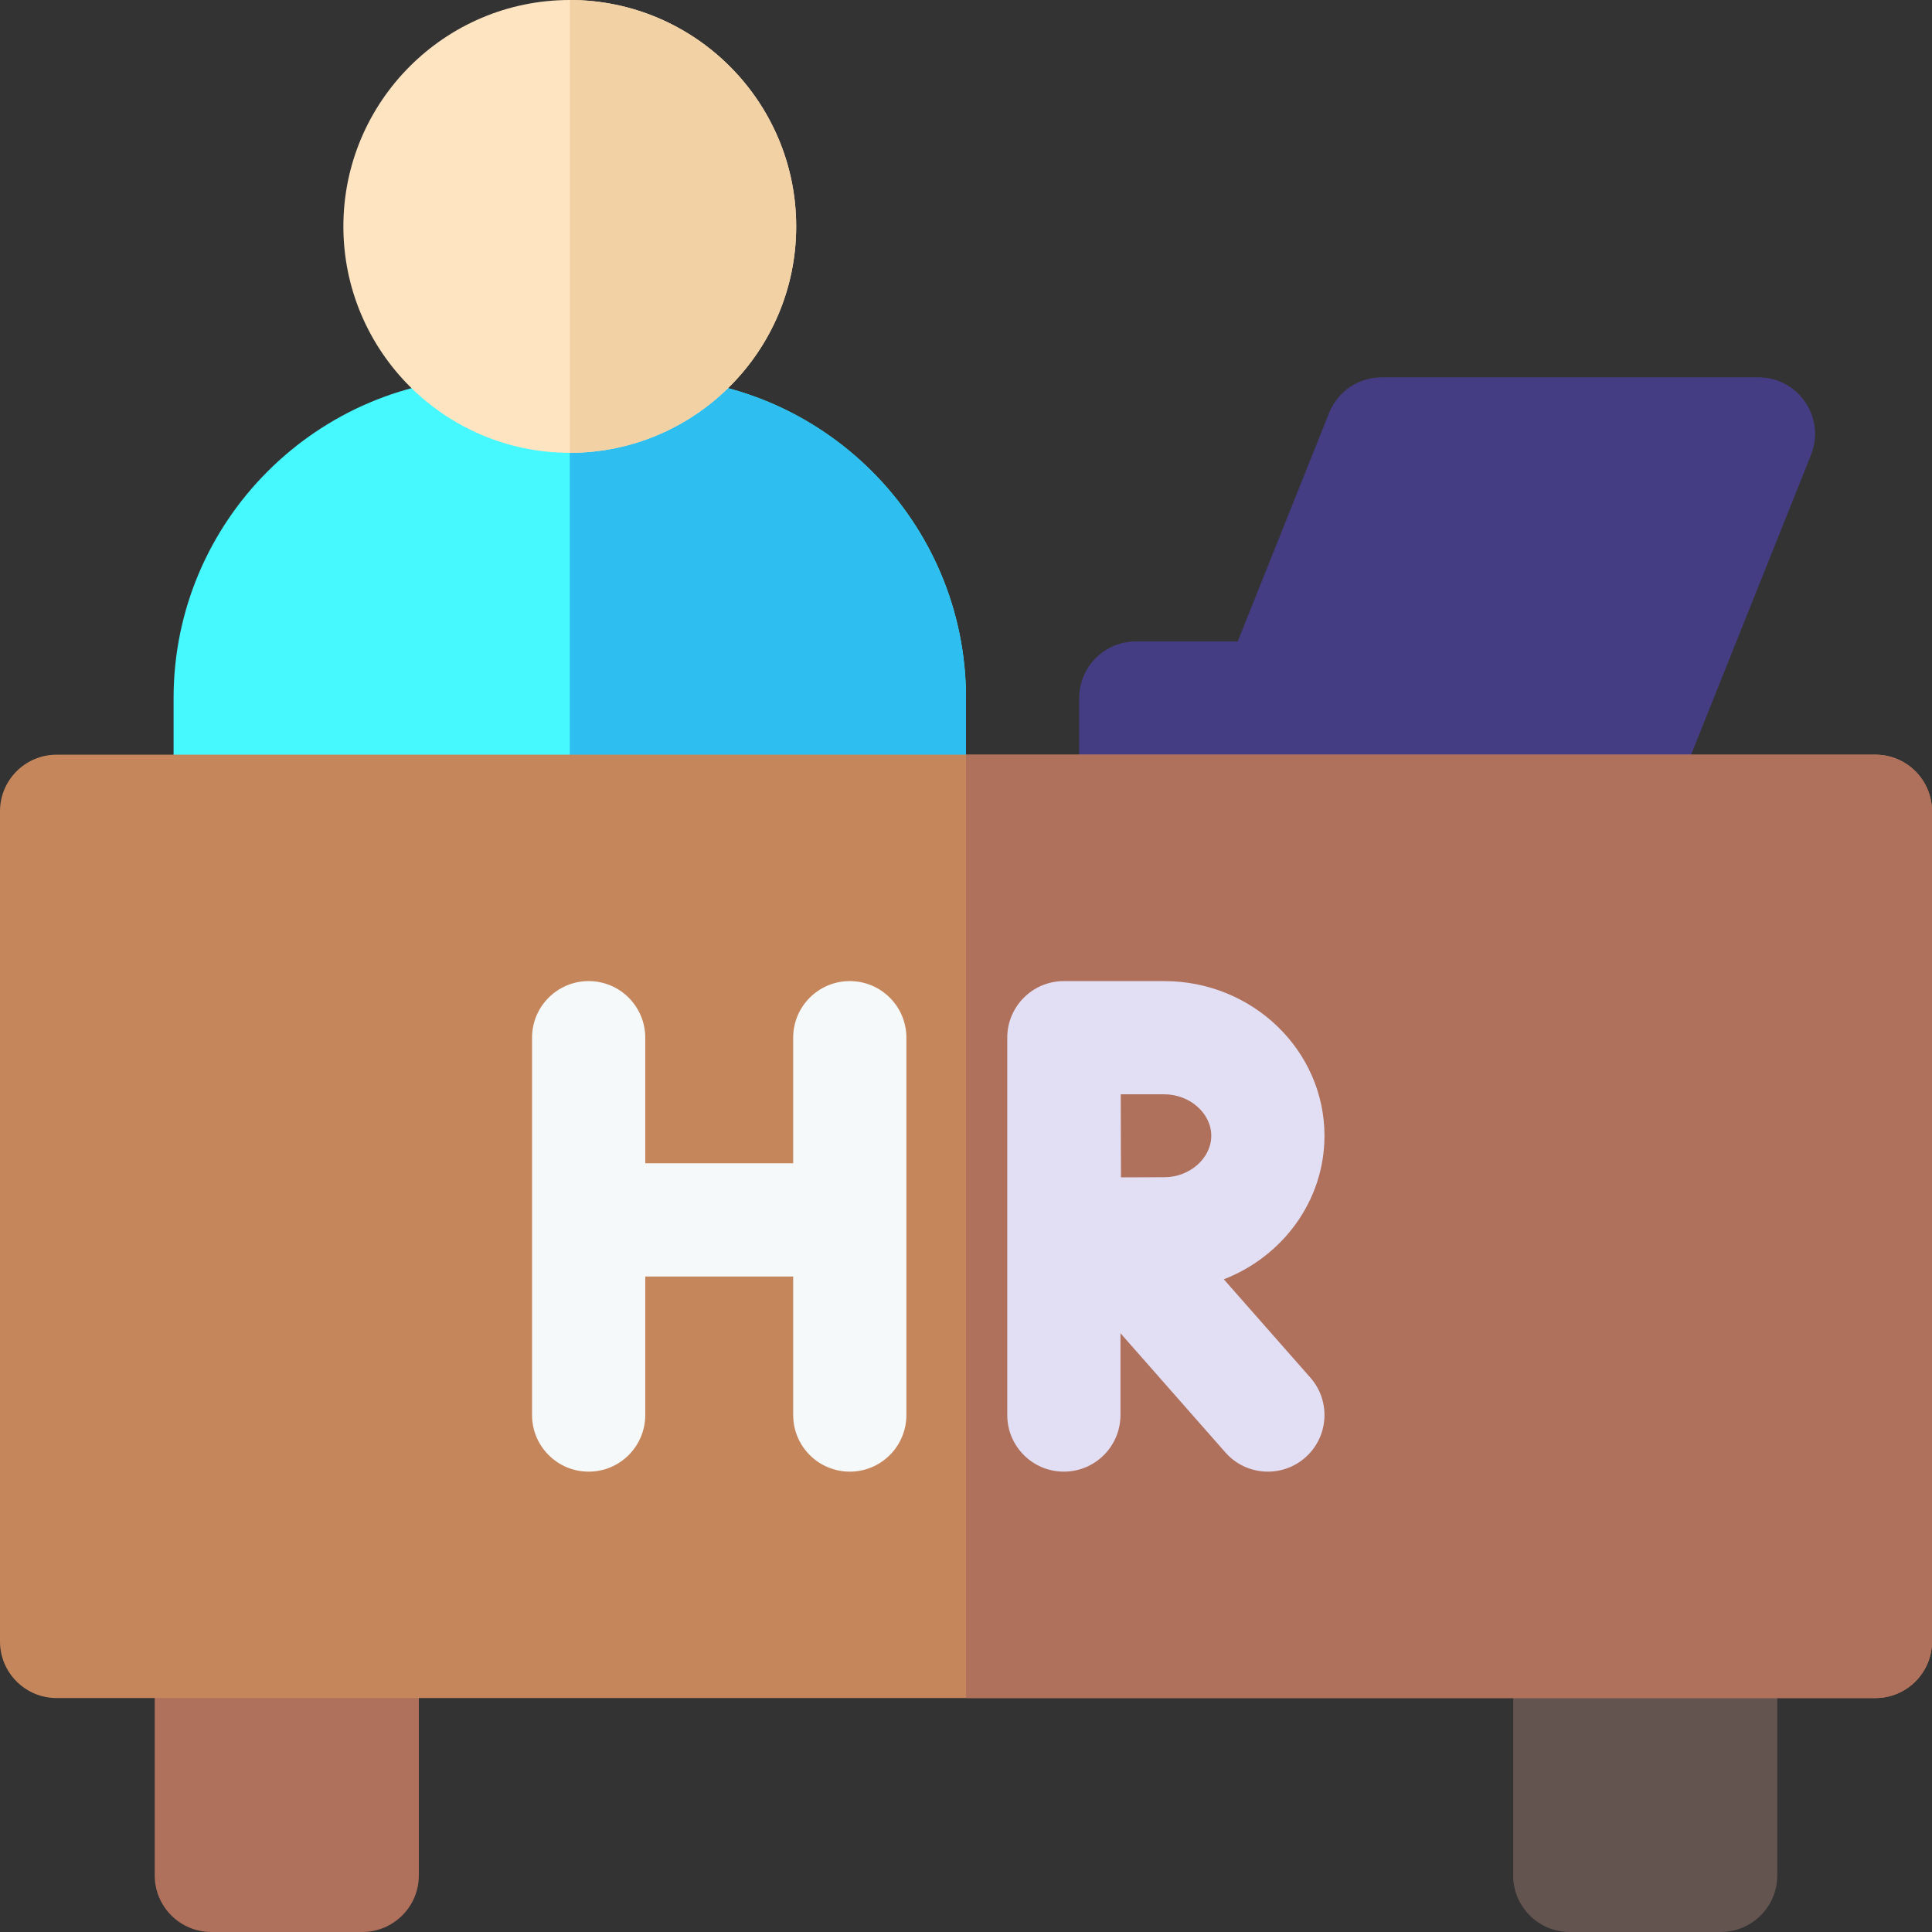
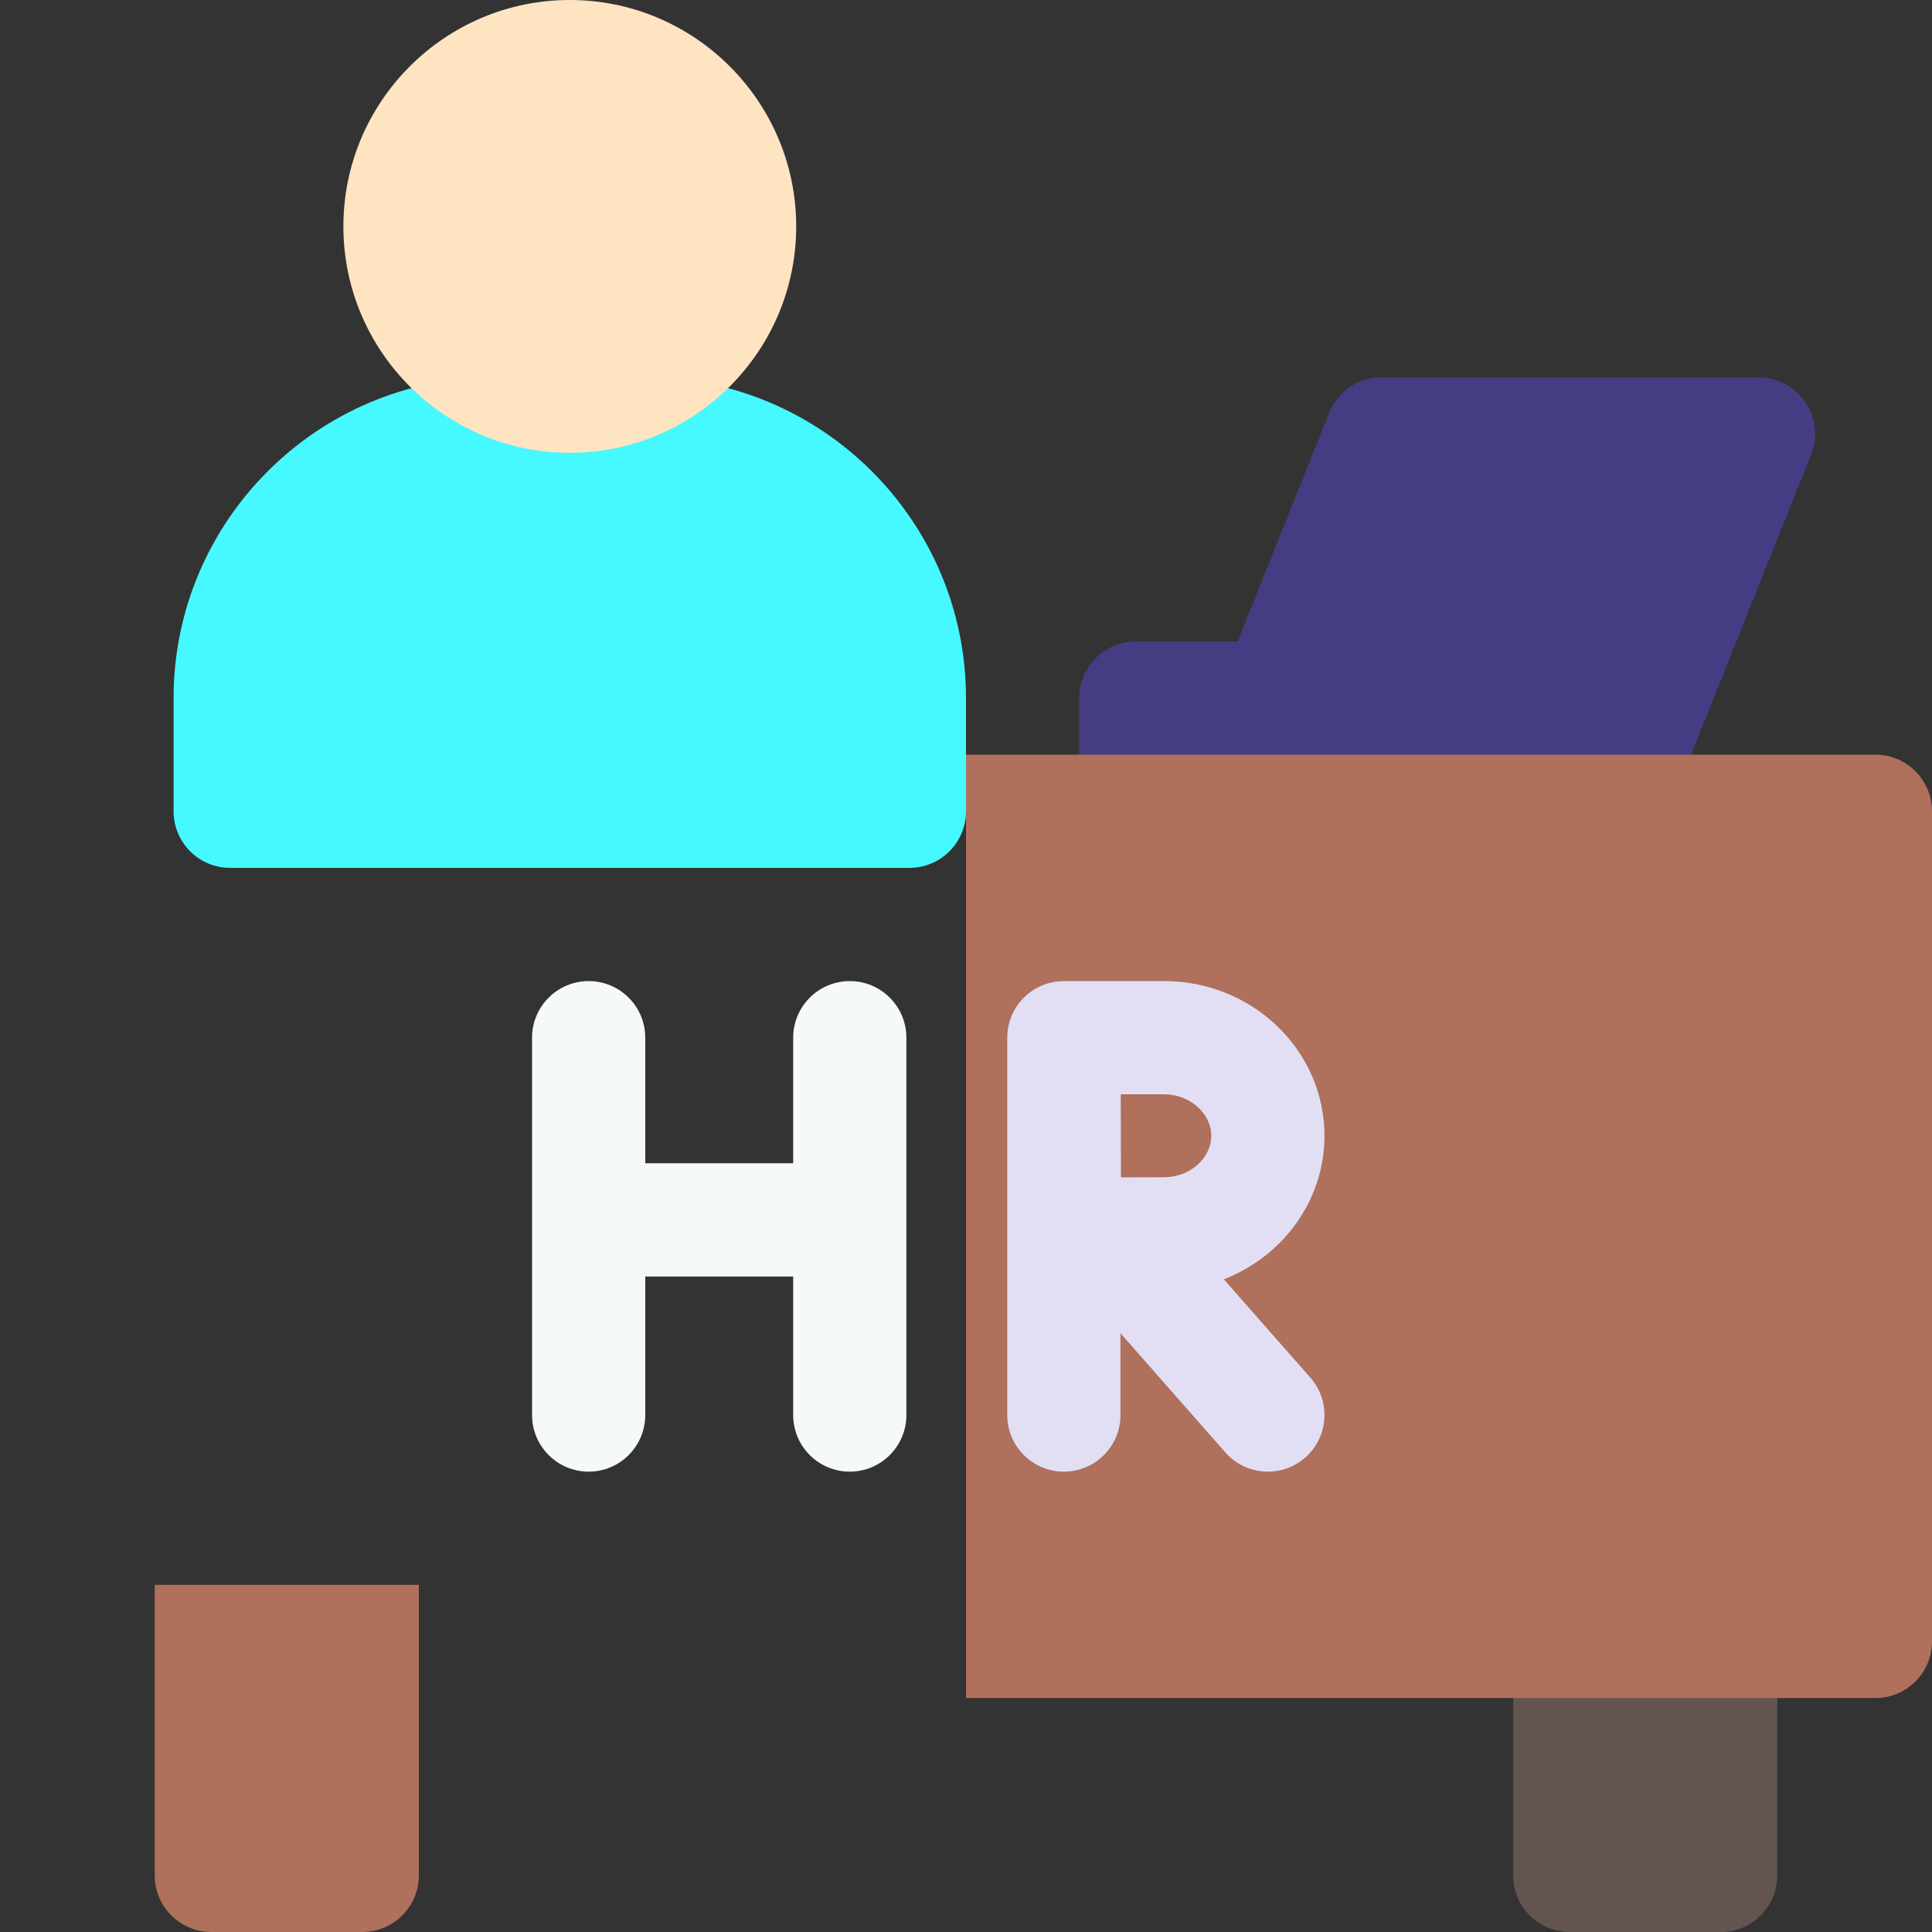
<svg xmlns="http://www.w3.org/2000/svg" id="Capa_1" enable-background="new 0 0 512 512" height="512" viewBox="0 0 512 512" width="512">
  <rect x="0" y="0" width="512" height="512" fill="#333333" stroke="none" />
  <g>
    <g>
      <path d="m111 420h-70v77c0 8.284 6.716 15 15 15h40c8.284 0 15-6.716 15-15z" fill="#af705c" />
      <path d="m471 420h-70v77c0 8.284 6.716 15 15 15h40c8.284 0 15-6.716 15-15z" fill="#63544f" />
    </g>
    <g>
      <g>
        <g>
          <g>
            <g>
              <path d="m466 100h-99.844c-6.134 0-11.649 3.734-13.927 9.429l-24.229 60.571h-27c-8.284 0-15 6.716-15 15v30h156.155l37.772-94.429c3.941-9.853-3.315-20.571-13.927-20.571z" fill="#453d83" />
            </g>
            <path d="m171 100h-40c-46.869 0-85 38.131-85 85v30c0 8.284 6.716 15 15 15h180c8.284 0 15-6.716 15-15v-30c0-46.869-38.131-85-85-85z" fill="#46f8ff" />
            <g>
-               <path d="m171 100h-20v130h90c8.284 0 15-6.716 15-15v-30c0-46.869-38.131-85-85-85z" fill="#2ebeef" />
-             </g>
+               </g>
            <path d="m151 0c-33.084 0-60 26.916-60 60s26.916 60 60 60 60-26.916 60-60-26.916-60-60-60z" fill="#ffe4c2" />
-             <path d="m211 60c0-33.084-26.916-60-60-60v120c33.084 0 60-26.916 60-60z" fill="#f2d1a5" />
          </g>
        </g>
      </g>
    </g>
    <g>
-       <path d="m497 200h-482c-8.284 0-15 6.716-15 15v220c0 8.284 6.716 15 15 15h482c8.284 0 15-6.716 15-15v-220c0-8.284-6.716-15-15-15z" fill="#c6865c" />
      <g>
        <path d="m497 200h-241v250h241c8.284 0 15-6.716 15-15v-220c0-8.284-6.716-15-15-15z" fill="#af705c" />
      </g>
    </g>
    <g>
      <path d="m240.201 375c0 8.284-6.716 15-15 15s-15-6.716-15-15v-36.715h-39.201v36.715c0 8.284-6.716 15-15 15s-15-6.716-15-15v-100c0-8.284 6.716-15 15-15s15 6.716 15 15v33.285h39.201v-33.285c0-8.284 6.716-15 15-15s15 6.716 15 15z" fill="#f6f9f9" />
      <path d="m324.323 339.029c15.617-6.06 26.677-20.823 26.677-38.04 0-22.601-19.047-40.989-42.459-40.989h-26.574c-.005 0-.011.001-.016.001s-.011-.001-.016-.001c-8.284 0-15 6.716-15 15v100c0 8.284 6.716 15 15 15s15-6.716 15-15v-21.682l27.806 31.592c5.473 6.219 14.951 6.823 21.17 1.35 6.219-5.473 6.823-14.951 1.35-21.17zm-15.782-27.051c-2.767 0-7.103.016-11.472.036-.02-4.246-.036-8.417-.036-11.024 0-2.255-.01-6.538-.021-10.989h11.529c6.754 0 12.459 5.032 12.459 10.989 0 5.955-5.706 10.988-12.459 10.988z" fill="#e2dff4" />
    </g>
  </g>
</svg>